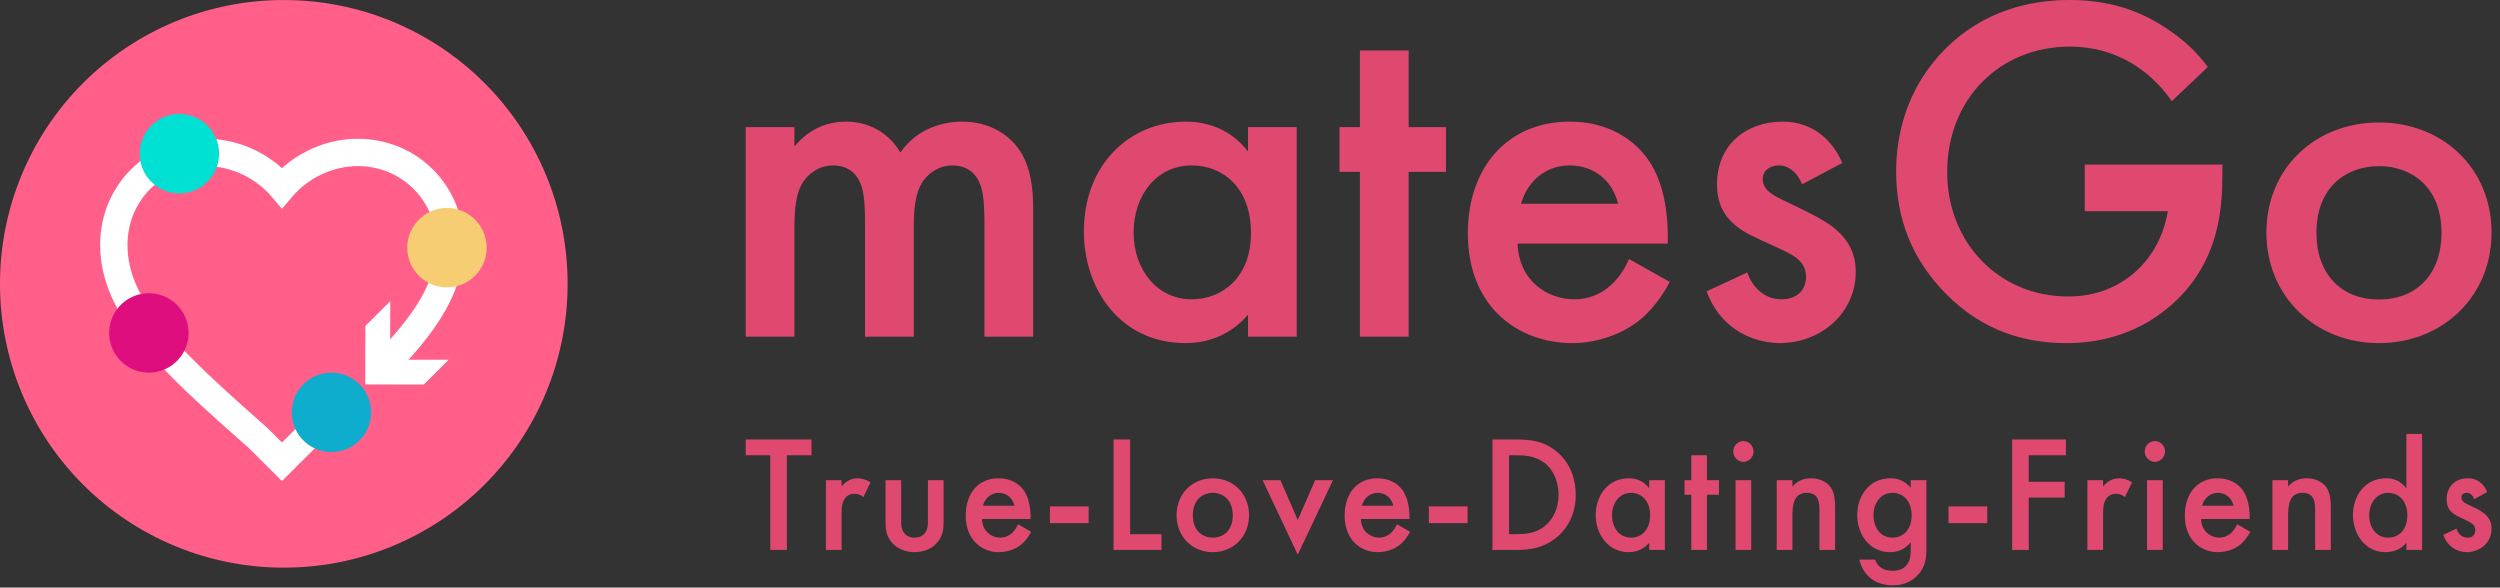
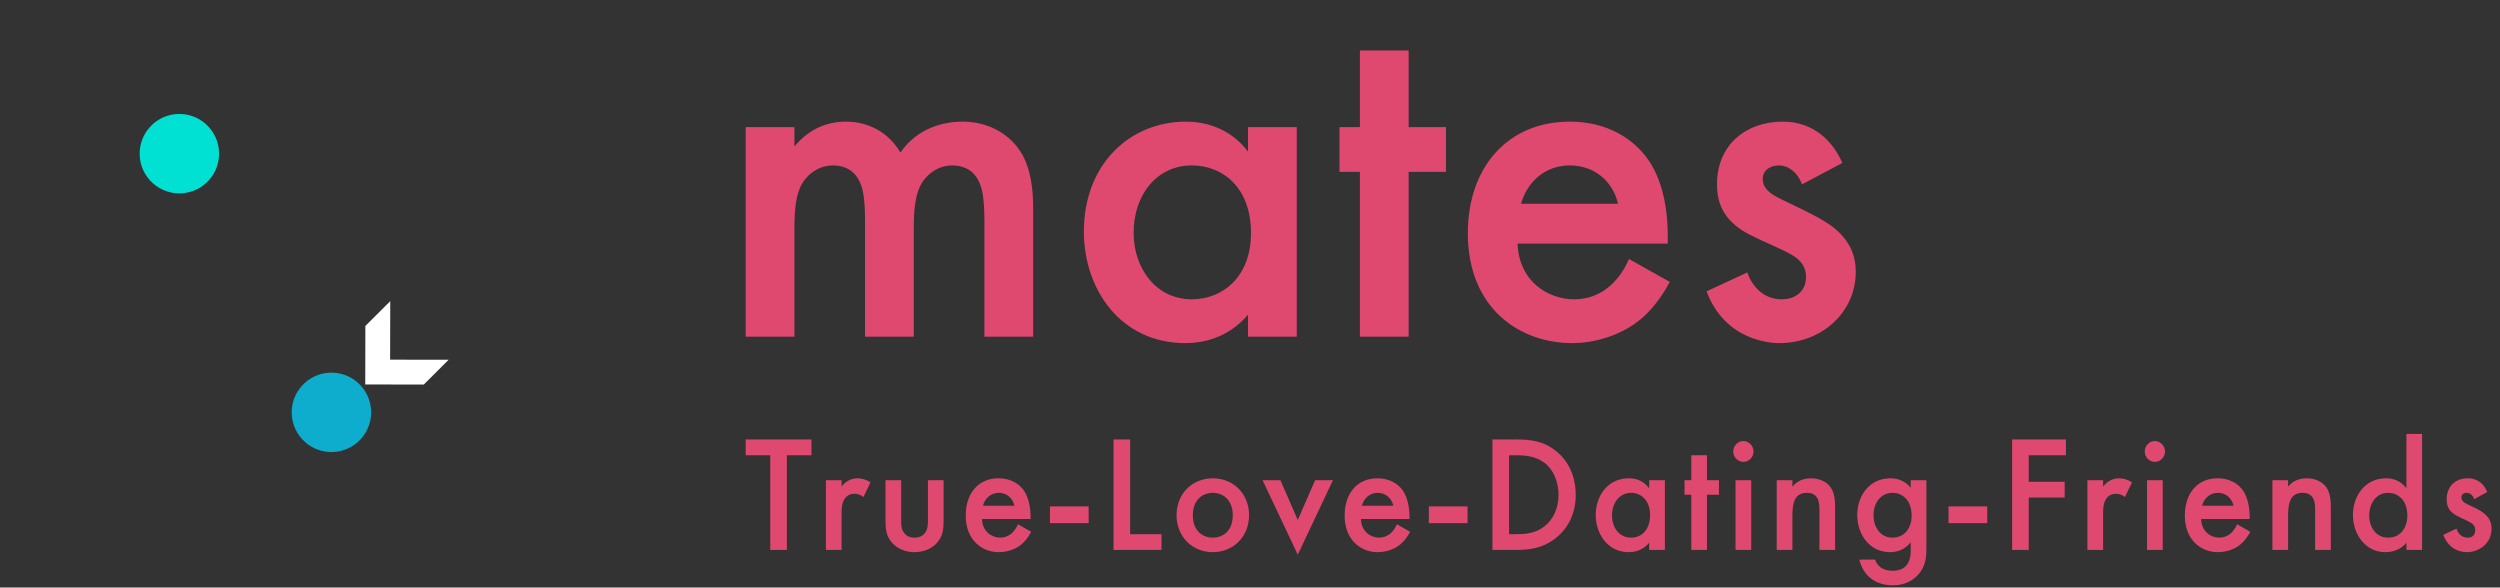
<svg xmlns="http://www.w3.org/2000/svg" width="200" height="47" viewBox="0 0 200 47" fill="none">
  <rect x="0" y="0" width="200" height="47" fill="#333333" stroke="none" />
  <path d="M59.655 26.932H63.554V18.291C63.554 16.858 63.633 15.425 64.31 14.469C64.827 13.752 65.663 13.234 66.618 13.234C68.01 13.234 68.607 14.071 68.846 14.708C69.005 15.066 69.204 15.823 69.204 17.694V26.932H73.103V18.291C73.103 16.858 73.183 15.425 73.859 14.469C74.376 13.752 75.212 13.234 76.167 13.234C77.559 13.234 78.156 14.071 78.395 14.708C78.554 15.066 78.753 15.823 78.753 17.694V26.932H82.652V16.579C82.652 14.15 82.095 12.916 81.777 12.358C80.822 10.686 79.031 9.731 77.002 9.731C75.53 9.731 73.421 10.208 72.029 12.199C71.074 10.566 69.443 9.731 67.692 9.731C66.419 9.731 64.867 10.129 63.554 11.722V10.169H59.655V26.932ZM99.84 12.12C98.249 10.049 96.1 9.731 94.867 9.731C90.45 9.731 86.71 13.075 86.71 18.53C86.71 23.149 89.655 27.449 94.827 27.449C96.02 27.449 98.129 27.171 99.84 25.18V26.932H103.739V10.169H99.84V12.12ZM95.344 13.234C97.811 13.234 100.079 14.987 100.079 18.649C100.079 22.154 97.811 23.945 95.344 23.945C92.519 23.945 90.689 21.517 90.689 18.61C90.689 15.623 92.519 13.234 95.344 13.234ZM115.676 13.752V10.169H112.692V4.037H108.793V10.169H107.161V13.752H108.793V26.932H112.692V13.752H115.676ZM130.318 20.72C129.92 21.676 129.283 22.512 128.607 23.03C127.97 23.547 127.055 23.945 125.941 23.945C123.872 23.945 121.525 22.552 121.405 19.486H133.421V18.889C133.421 17.654 133.302 14.867 131.87 12.796C130.676 11.084 128.567 9.731 125.583 9.731C120.61 9.731 117.427 13.394 117.427 18.649C117.427 24.702 121.604 27.449 125.782 27.449C127.612 27.449 129.801 26.812 131.392 25.419C132.267 24.662 133.063 23.547 133.581 22.552L130.318 20.72ZM121.684 16.301C122.201 14.469 123.673 13.234 125.583 13.234C127.493 13.234 129.005 14.429 129.443 16.301H121.684ZM147.387 13.036C146.631 11.283 145.079 9.731 142.612 9.731C139.708 9.731 137.36 11.562 137.36 14.747C137.36 16.34 137.957 17.495 139.35 18.411C140.225 18.968 141.021 19.247 142.692 20.043C143.488 20.441 144.482 20.919 144.482 22.154C144.482 23.229 143.726 23.945 142.533 23.945C141.061 23.945 140.145 22.87 139.787 21.795L136.525 23.308C138.037 27.33 141.777 27.449 142.334 27.449C145.795 27.449 148.461 24.941 148.461 21.755C148.461 20.641 148.143 19.247 146.432 18.012C145.915 17.654 145.119 17.177 143.249 16.301C142.095 15.743 141.021 15.345 141.021 14.31C141.021 13.513 141.777 13.234 142.294 13.234C143.09 13.234 143.806 13.792 144.164 14.747L147.387 13.036Z" fill="#DF4970" />
-   <path d="M166.781 16.898H173.425C172.785 20.785 169.743 23.721 165.46 23.721C159.896 23.721 155.773 19.397 155.773 13.764C155.773 7.973 159.936 3.729 165.58 3.729C169.303 3.729 172.024 5.633 173.746 8.092L176.628 5.355C175.787 4.244 174.906 3.371 173.706 2.539C171.704 1.11 169.182 0 165.58 0C162.578 0 158.695 0.754 155.493 4.046C152.451 7.179 151.691 10.908 151.691 13.724C151.691 17.493 152.971 20.825 155.773 23.602C158.095 25.902 161.097 27.449 165.34 27.449C170.864 27.449 174.066 24.395 175.427 22.531C177.548 19.635 177.789 16.422 177.789 14.002V13.169H166.781V16.898ZM190.317 9.798C185.233 9.798 181.311 13.447 181.311 18.604C181.311 23.721 185.233 27.449 190.317 27.449C195.4 27.449 199.323 23.721 199.323 18.604C199.323 13.447 195.4 9.798 190.317 9.798ZM190.317 23.959C187.235 23.959 185.314 21.857 185.314 18.643C185.314 14.835 187.835 13.288 190.317 13.288C192.799 13.288 195.321 14.835 195.321 18.643C195.321 21.857 193.399 23.959 190.317 23.959Z" fill="#DF4970" />
  <path d="M64.917 36.42V35.157H59.655V36.42H61.622V43.996H62.95V36.42H64.917ZM66.072 43.996H67.326V41.092C67.326 40.739 67.338 40.284 67.547 39.943C67.67 39.741 67.916 39.501 68.358 39.501C68.567 39.501 68.838 39.564 69.071 39.766L69.637 38.592C69.317 38.365 68.924 38.264 68.616 38.264C68.002 38.264 67.584 38.592 67.326 38.92V38.415H66.072V43.996ZM70.841 38.415V41.648C70.841 42.304 70.878 42.911 71.419 43.479C71.997 44.085 72.808 44.173 73.14 44.173C73.521 44.173 74.345 44.085 74.91 43.479C75.451 42.911 75.488 42.304 75.488 41.648V38.415H74.234V41.622C74.234 41.963 74.234 42.33 74.001 42.633C73.829 42.86 73.558 43.012 73.165 43.012C72.771 43.012 72.501 42.86 72.329 42.633C72.095 42.33 72.095 41.963 72.095 41.622V38.415H70.841ZM81.438 41.938C81.241 42.418 80.934 42.671 80.885 42.708C80.663 42.885 80.368 43.012 80.024 43.012C79.36 43.012 78.586 42.544 78.561 41.521H82.446V41.32C82.446 40.575 82.274 39.791 81.942 39.286C81.548 38.693 80.848 38.264 79.876 38.264C78.278 38.264 77.258 39.451 77.258 41.244C77.258 43.277 78.635 44.173 79.889 44.173C80.245 44.173 81.118 44.097 81.782 43.491C82.077 43.226 82.323 42.873 82.495 42.544L81.438 41.938ZM78.635 40.461C78.794 39.842 79.299 39.426 79.901 39.426C80.516 39.426 81.007 39.817 81.155 40.461H78.635ZM83.994 41.85H87.092V40.511H83.994V41.85ZM89.083 35.157V43.996H92.919V42.734H90.411V35.157H89.083ZM97.024 38.264C95.377 38.264 94.123 39.501 94.123 41.219C94.123 42.923 95.377 44.173 97.024 44.173C98.671 44.173 99.925 42.923 99.925 41.219C99.925 39.501 98.671 38.264 97.024 38.264ZM97.024 43.012C96.25 43.012 95.426 42.507 95.426 41.231C95.426 39.931 96.262 39.426 97.024 39.426C97.786 39.426 98.622 39.931 98.622 41.231C98.622 42.507 97.799 43.012 97.024 43.012ZM101.007 38.415L103.822 44.375L106.637 38.415H105.211L103.822 41.597L102.433 38.415H101.007ZM111.751 41.938C111.554 42.418 111.247 42.671 111.198 42.708C110.977 42.885 110.681 43.012 110.337 43.012C109.673 43.012 108.899 42.544 108.874 41.521H112.759V41.32C112.759 40.575 112.587 39.791 112.255 39.286C111.862 38.693 111.161 38.264 110.19 38.264C108.591 38.264 107.571 39.451 107.571 41.244C107.571 43.277 108.948 44.173 110.202 44.173C110.559 44.173 111.431 44.097 112.095 43.491C112.39 43.226 112.636 42.873 112.808 42.544L111.751 41.938ZM108.948 40.461C109.108 39.842 109.612 39.426 110.214 39.426C110.829 39.426 111.321 39.817 111.468 40.461H108.948ZM114.308 41.85H117.406V40.511H114.308V41.85ZM119.396 35.157V43.996H121.179C122.384 43.996 123.331 43.87 124.326 43.15C125.457 42.33 126.06 41.054 126.06 39.59C126.06 38.655 125.814 37.102 124.4 36.016C123.429 35.271 122.445 35.157 121.204 35.157H119.396ZM120.724 36.42H121.277C121.929 36.42 122.827 36.458 123.576 37.039C124.302 37.594 124.683 38.592 124.683 39.59C124.683 40.625 124.277 41.547 123.564 42.102C122.814 42.696 121.954 42.734 121.277 42.734H120.724V36.42ZM131.936 38.415V39.072C131.419 38.352 130.706 38.264 130.301 38.264C128.592 38.264 127.657 39.703 127.657 41.206C127.657 42.708 128.629 44.173 130.288 44.173C131.223 44.173 131.714 43.681 131.936 43.416V43.996H133.19V38.415H131.936ZM130.485 39.426C131.272 39.426 132.009 40.019 132.009 41.219C132.009 42.242 131.444 43.012 130.485 43.012C129.514 43.012 128.961 42.178 128.961 41.231C128.961 40.233 129.563 39.426 130.485 39.426ZM137.516 39.577V38.415H136.558V36.42H135.304V38.415H134.763V39.577H135.304V43.996H136.558V39.577H137.516ZM138.843 38.415V43.996H140.098V38.415H138.843ZM138.659 36.117C138.659 36.572 139.028 36.951 139.471 36.951C139.913 36.951 140.282 36.572 140.282 36.117C140.282 35.663 139.913 35.284 139.471 35.284C139.028 35.284 138.659 35.663 138.659 36.117ZM142.138 43.996H143.392V41.32C143.392 40.448 143.465 39.426 144.547 39.426C145.58 39.426 145.555 40.36 145.555 40.89V43.996H146.809V40.575C146.809 40.133 146.785 39.489 146.477 39.021C146.207 38.617 145.666 38.264 144.879 38.264C144.068 38.264 143.637 38.643 143.392 38.933V38.415H142.138V43.996ZM152.857 39.021C152.329 38.365 151.653 38.264 151.234 38.264C149.501 38.264 148.579 39.716 148.579 41.206C148.579 42.734 149.55 44.173 151.21 44.173C152.144 44.173 152.636 43.655 152.857 43.378V44.11C152.857 44.565 152.747 45.663 151.419 45.663C150.583 45.663 150.177 45.259 150.005 44.767H148.751C149.071 46.168 150.165 46.825 151.407 46.825C151.788 46.825 152.845 46.787 153.595 45.802C154.124 45.108 154.111 44.338 154.111 43.757V38.415H152.857V39.021ZM151.394 39.426C152.181 39.426 152.931 40.006 152.931 41.244C152.931 42.229 152.378 43.012 151.394 43.012C150.448 43.012 149.882 42.203 149.882 41.206C149.882 40.233 150.472 39.426 151.394 39.426ZM155.881 41.85H158.979V40.511H155.881V41.85ZM165.273 35.157H160.97V43.996H162.298V39.804H165.174V38.542H162.298V36.42H165.273V35.157ZM166.993 43.996H168.247V41.092C168.247 40.739 168.26 40.284 168.469 39.943C168.592 39.741 168.837 39.501 169.28 39.501C169.489 39.501 169.759 39.564 169.993 39.766L170.559 38.592C170.239 38.365 169.846 38.264 169.538 38.264C168.923 38.264 168.506 38.592 168.247 38.92V38.415H166.993V43.996ZM171.763 38.415V43.996H173.017V38.415H171.763ZM171.578 36.117C171.578 36.572 171.947 36.951 172.39 36.951C172.832 36.951 173.201 36.572 173.201 36.117C173.201 35.663 172.832 35.284 172.39 35.284C171.947 35.284 171.578 35.663 171.578 36.117ZM178.966 41.938C178.77 42.418 178.462 42.671 178.413 42.708C178.192 42.885 177.897 43.012 177.553 43.012C176.889 43.012 176.114 42.544 176.09 41.521H179.974V41.32C179.974 40.575 179.802 39.791 179.47 39.286C179.077 38.693 178.376 38.264 177.405 38.264C175.807 38.264 174.787 39.451 174.787 41.244C174.787 43.277 176.163 44.173 177.417 44.173C177.774 44.173 178.647 44.097 179.311 43.491C179.606 43.226 179.852 42.873 180.024 42.544L178.966 41.938ZM176.163 40.461C176.323 39.842 176.827 39.426 177.43 39.426C178.044 39.426 178.536 39.817 178.684 40.461H176.163ZM181.793 43.996H183.047V41.32C183.047 40.448 183.121 39.426 184.203 39.426C185.236 39.426 185.211 40.36 185.211 40.89V43.996H186.465V40.575C186.465 40.133 186.44 39.489 186.133 39.021C185.863 38.617 185.322 38.264 184.535 38.264C183.723 38.264 183.293 38.643 183.047 38.933V38.415H181.793V43.996ZM192.513 39.072C191.997 38.352 191.284 38.264 190.878 38.264C189.169 38.264 188.235 39.716 188.235 41.193C188.235 42.746 189.23 44.173 190.829 44.173C191.812 44.173 192.304 43.668 192.513 43.416V43.996H193.767V34.715H192.513V39.072ZM191.05 39.426C191.837 39.426 192.587 40.006 192.587 41.244C192.587 42.229 192.033 43.012 191.05 43.012C190.091 43.012 189.538 42.191 189.538 41.244C189.538 40.221 190.14 39.426 191.05 39.426ZM198.979 39.362C198.549 38.327 197.737 38.264 197.43 38.264C196.287 38.264 195.733 39.059 195.733 39.931C195.733 40.562 195.955 40.878 196.372 41.156C196.68 41.357 197.086 41.509 197.454 41.698C197.872 41.913 198.02 42.09 198.02 42.406C198.02 42.772 197.811 43.012 197.417 43.012C196.815 43.012 196.594 42.532 196.52 42.292L195.463 42.784C195.795 43.732 196.581 44.173 197.344 44.173C198.241 44.173 199.323 43.555 199.323 42.279C199.323 41.9 199.225 41.446 198.671 41.029C198.364 40.789 197.921 40.587 197.639 40.461C197.159 40.233 196.913 40.108 196.913 39.791C196.913 39.426 197.307 39.426 197.331 39.426C197.639 39.426 197.848 39.666 197.934 39.931L198.979 39.362Z" fill="#DF4970" />
-   <path d="M22.704 0.003C25.686 -8.28644e-05 28.64 0.585 31.396 1.725C34.152 2.865 36.656 4.538 38.764 6.646C40.873 8.755 42.545 11.259 43.685 14.015C44.825 16.771 45.411 19.724 45.408 22.707C45.411 25.689 44.825 28.643 43.685 31.398C42.545 34.154 40.873 36.658 38.764 38.767C36.656 40.876 34.152 42.548 31.396 43.688C28.64 44.828 25.686 45.413 22.704 45.411C19.722 45.413 16.768 44.828 14.012 43.688C11.257 42.548 8.753 40.876 6.644 38.767C4.535 36.658 2.863 34.154 1.723 31.398C0.583 28.643 -0.003 25.689 9.62695e-06 22.707C-0.003 19.724 0.583 16.771 1.723 14.015C2.863 11.259 4.535 8.755 6.644 6.646C8.753 4.538 11.257 2.865 14.012 1.725C16.768 0.585 19.722 -8.28644e-05 22.704 0.003Z" fill="#FF5F89" />
-   <path d="M22.555 38.483L19.922 35.859C13.007 29.742 8.013 25.318 8.013 19.589C8.013 14.83 11.741 11.102 16.5 11.102C18.715 11.102 20.903 11.965 22.555 13.453C24.207 11.965 26.395 11.102 28.611 11.102C33.37 11.102 37.097 14.83 37.097 19.589C37.097 22.38 35.946 24.976 33.364 28.006C32.727 28.754 31.996 29.537 31.129 30.401L29.586 28.852C30.41 28.031 31.101 27.291 31.7 26.588C33.921 23.982 34.911 21.823 34.911 19.589C34.911 16.055 32.144 13.288 28.611 13.288C26.662 13.288 24.662 14.222 23.39 15.725L22.555 16.712L21.721 15.725C20.449 14.222 18.448 13.288 16.5 13.288C12.967 13.288 10.199 16.055 10.199 19.589C10.199 24.119 14.245 27.918 21.395 34.243L21.442 34.287L22.555 35.397L23.715 34.243L24.329 33.701C25.137 32.987 25.721 32.472 26.547 31.717L28.021 33.331C27.182 34.098 26.592 34.619 25.776 35.34L25.188 35.859L22.555 38.483Z" fill="white" />
  <path d="M12.206 9.948C12.78 9.423 13.495 9.149 14.216 9.119H14.482C15.297 9.153 16.1 9.5 16.694 10.15C17.877 11.444 17.787 13.454 16.492 14.638C15.197 15.821 13.187 15.731 12.004 14.436C10.82 13.141 10.911 11.131 12.206 9.948Z" fill="#00E0D3" />
-   <path d="M33.613 17.469C34.907 16.285 36.917 16.375 38.1 17.671C39.284 18.965 39.194 20.975 37.899 22.159C36.604 23.342 34.594 23.252 33.41 21.957C32.227 20.662 32.317 18.652 33.613 17.469Z" fill="#F7CD73" />
-   <path d="M9.766 24.289C11.061 23.106 13.071 23.196 14.254 24.491C15.438 25.785 15.348 27.796 14.052 28.979C12.758 30.163 10.748 30.072 9.564 28.777C8.381 27.483 8.471 25.473 9.766 24.289Z" fill="#DE0E7E" />
  <path d="M24.37 30.643C25.665 29.459 27.675 29.55 28.859 30.845C30.042 32.139 29.952 34.15 28.657 35.333C27.362 36.516 25.352 36.426 24.169 35.131C22.985 33.836 23.076 31.826 24.37 30.643Z" fill="#0FADCD" />
  <path d="M31.22 24.093L31.21 28.774L35.891 28.781L33.901 30.765L29.221 30.756L29.229 26.076L31.22 24.093Z" fill="white" />
</svg>